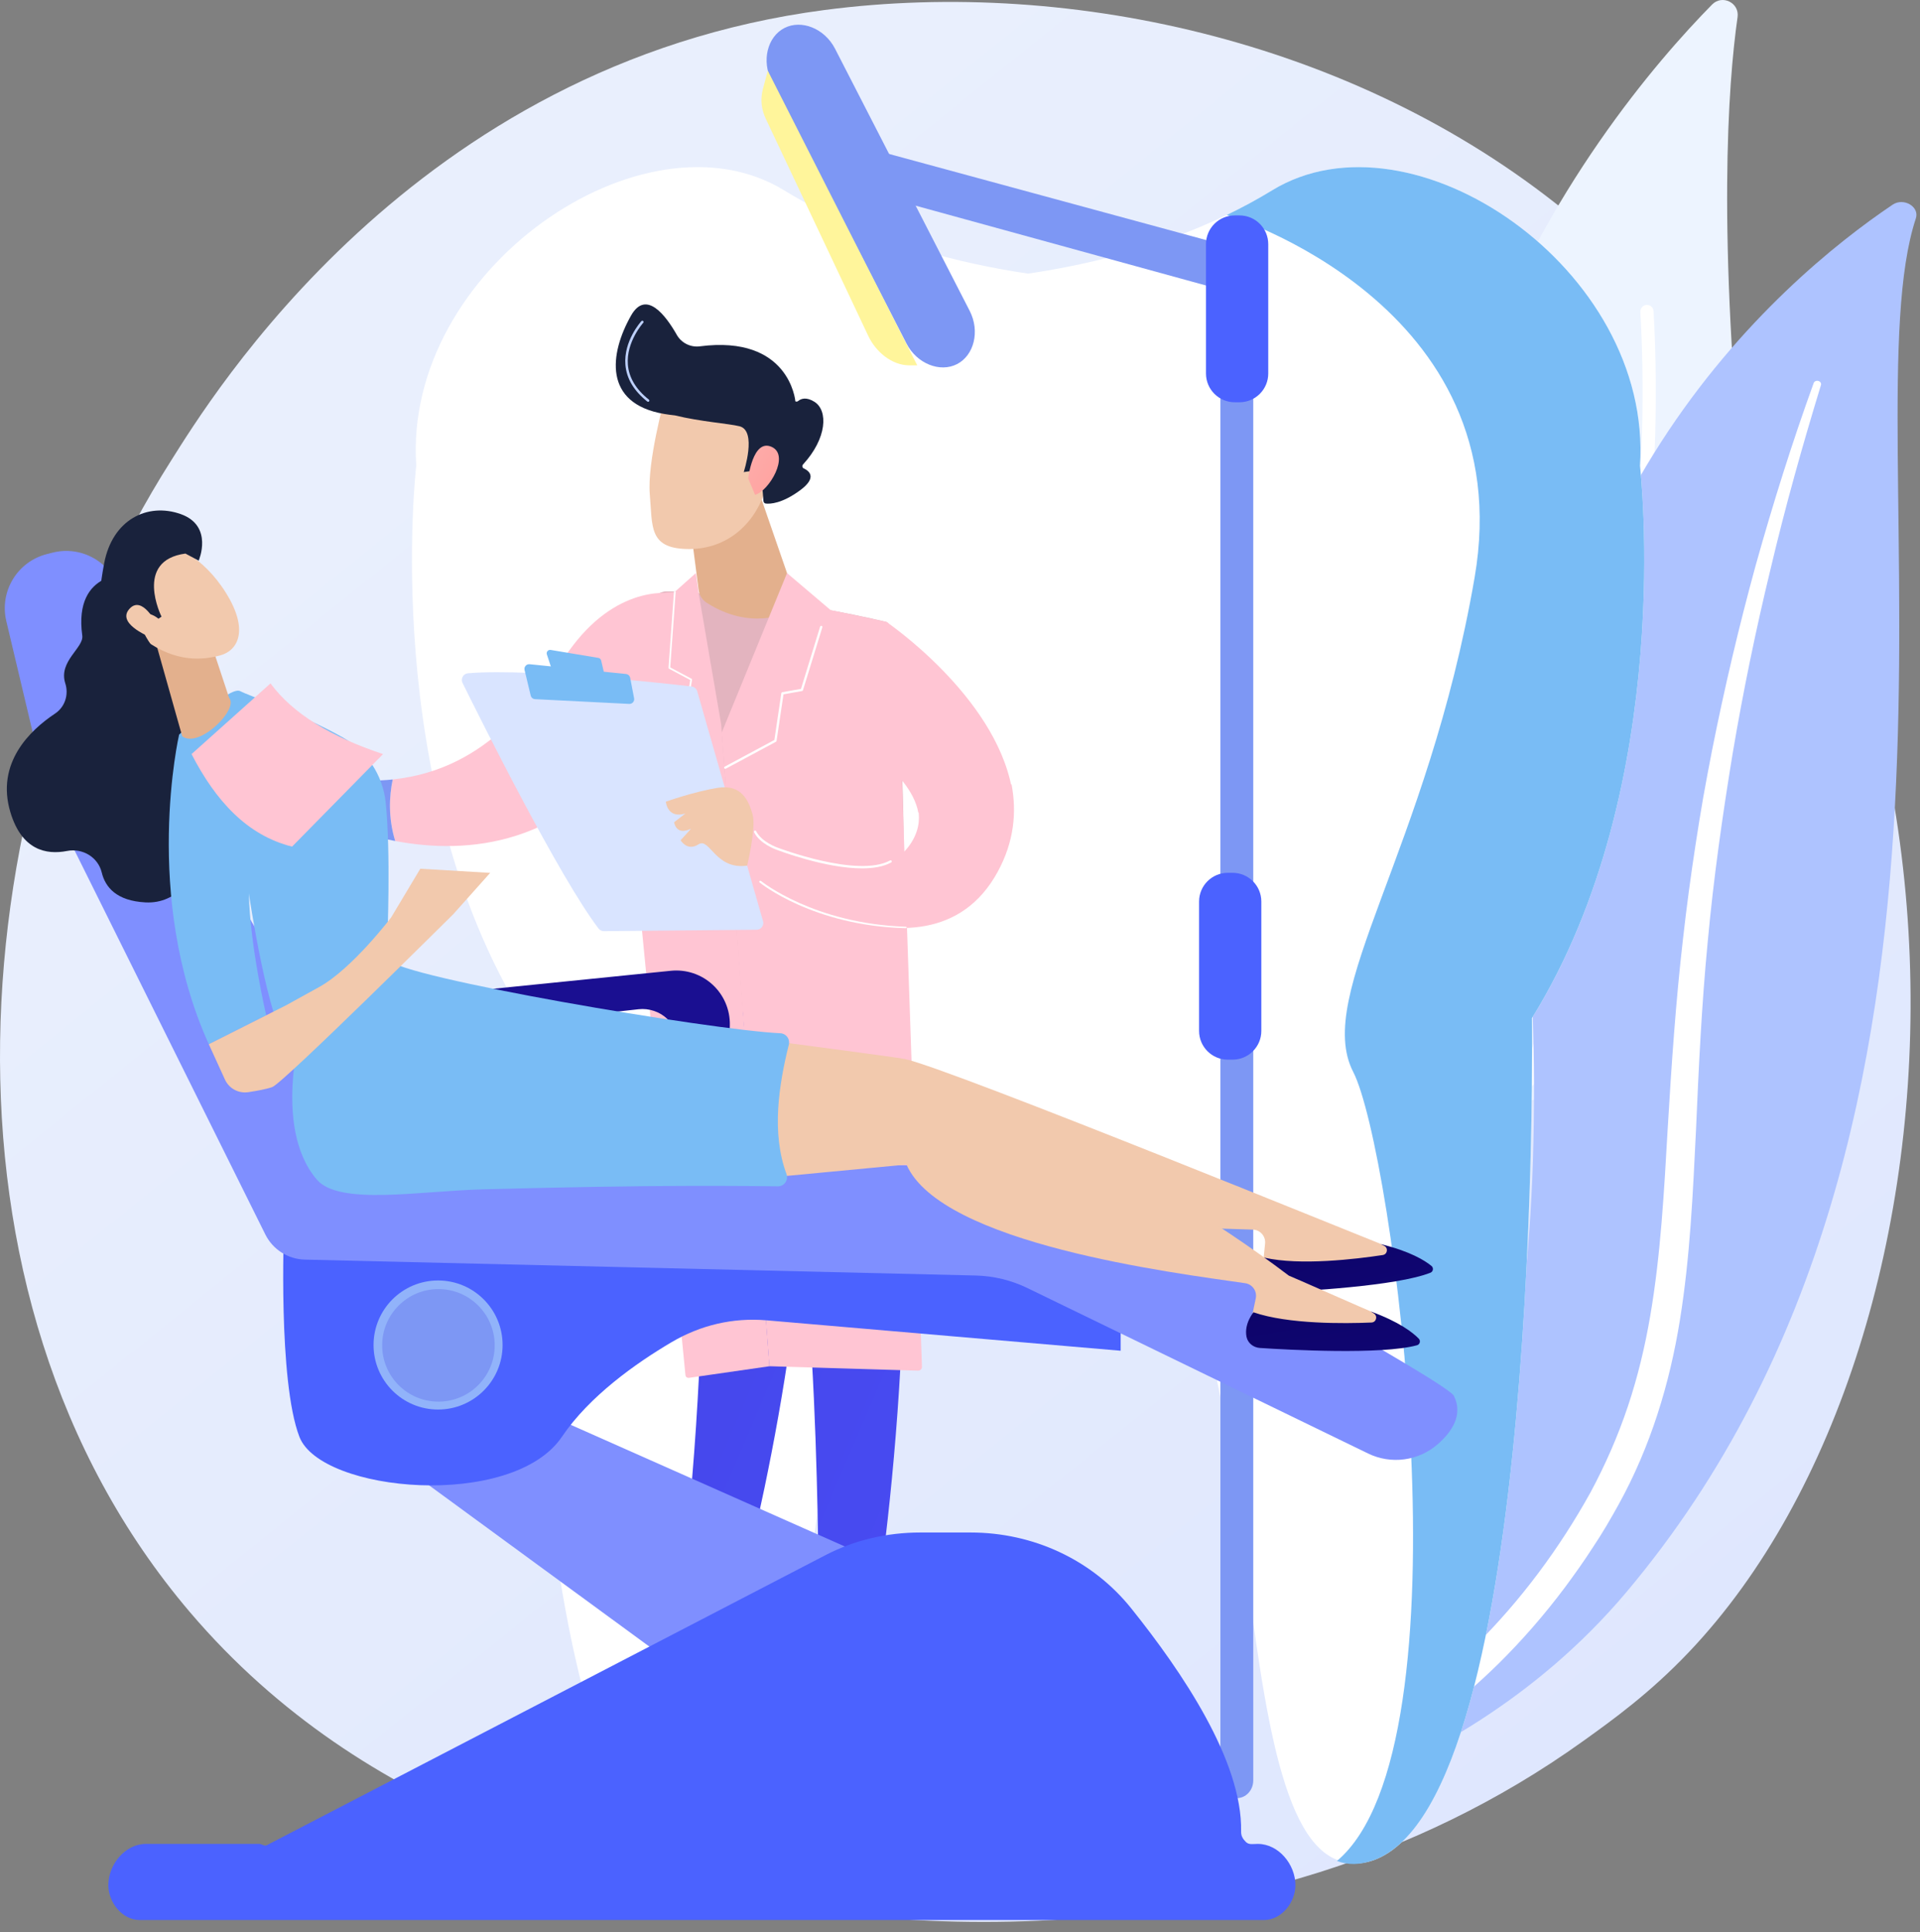
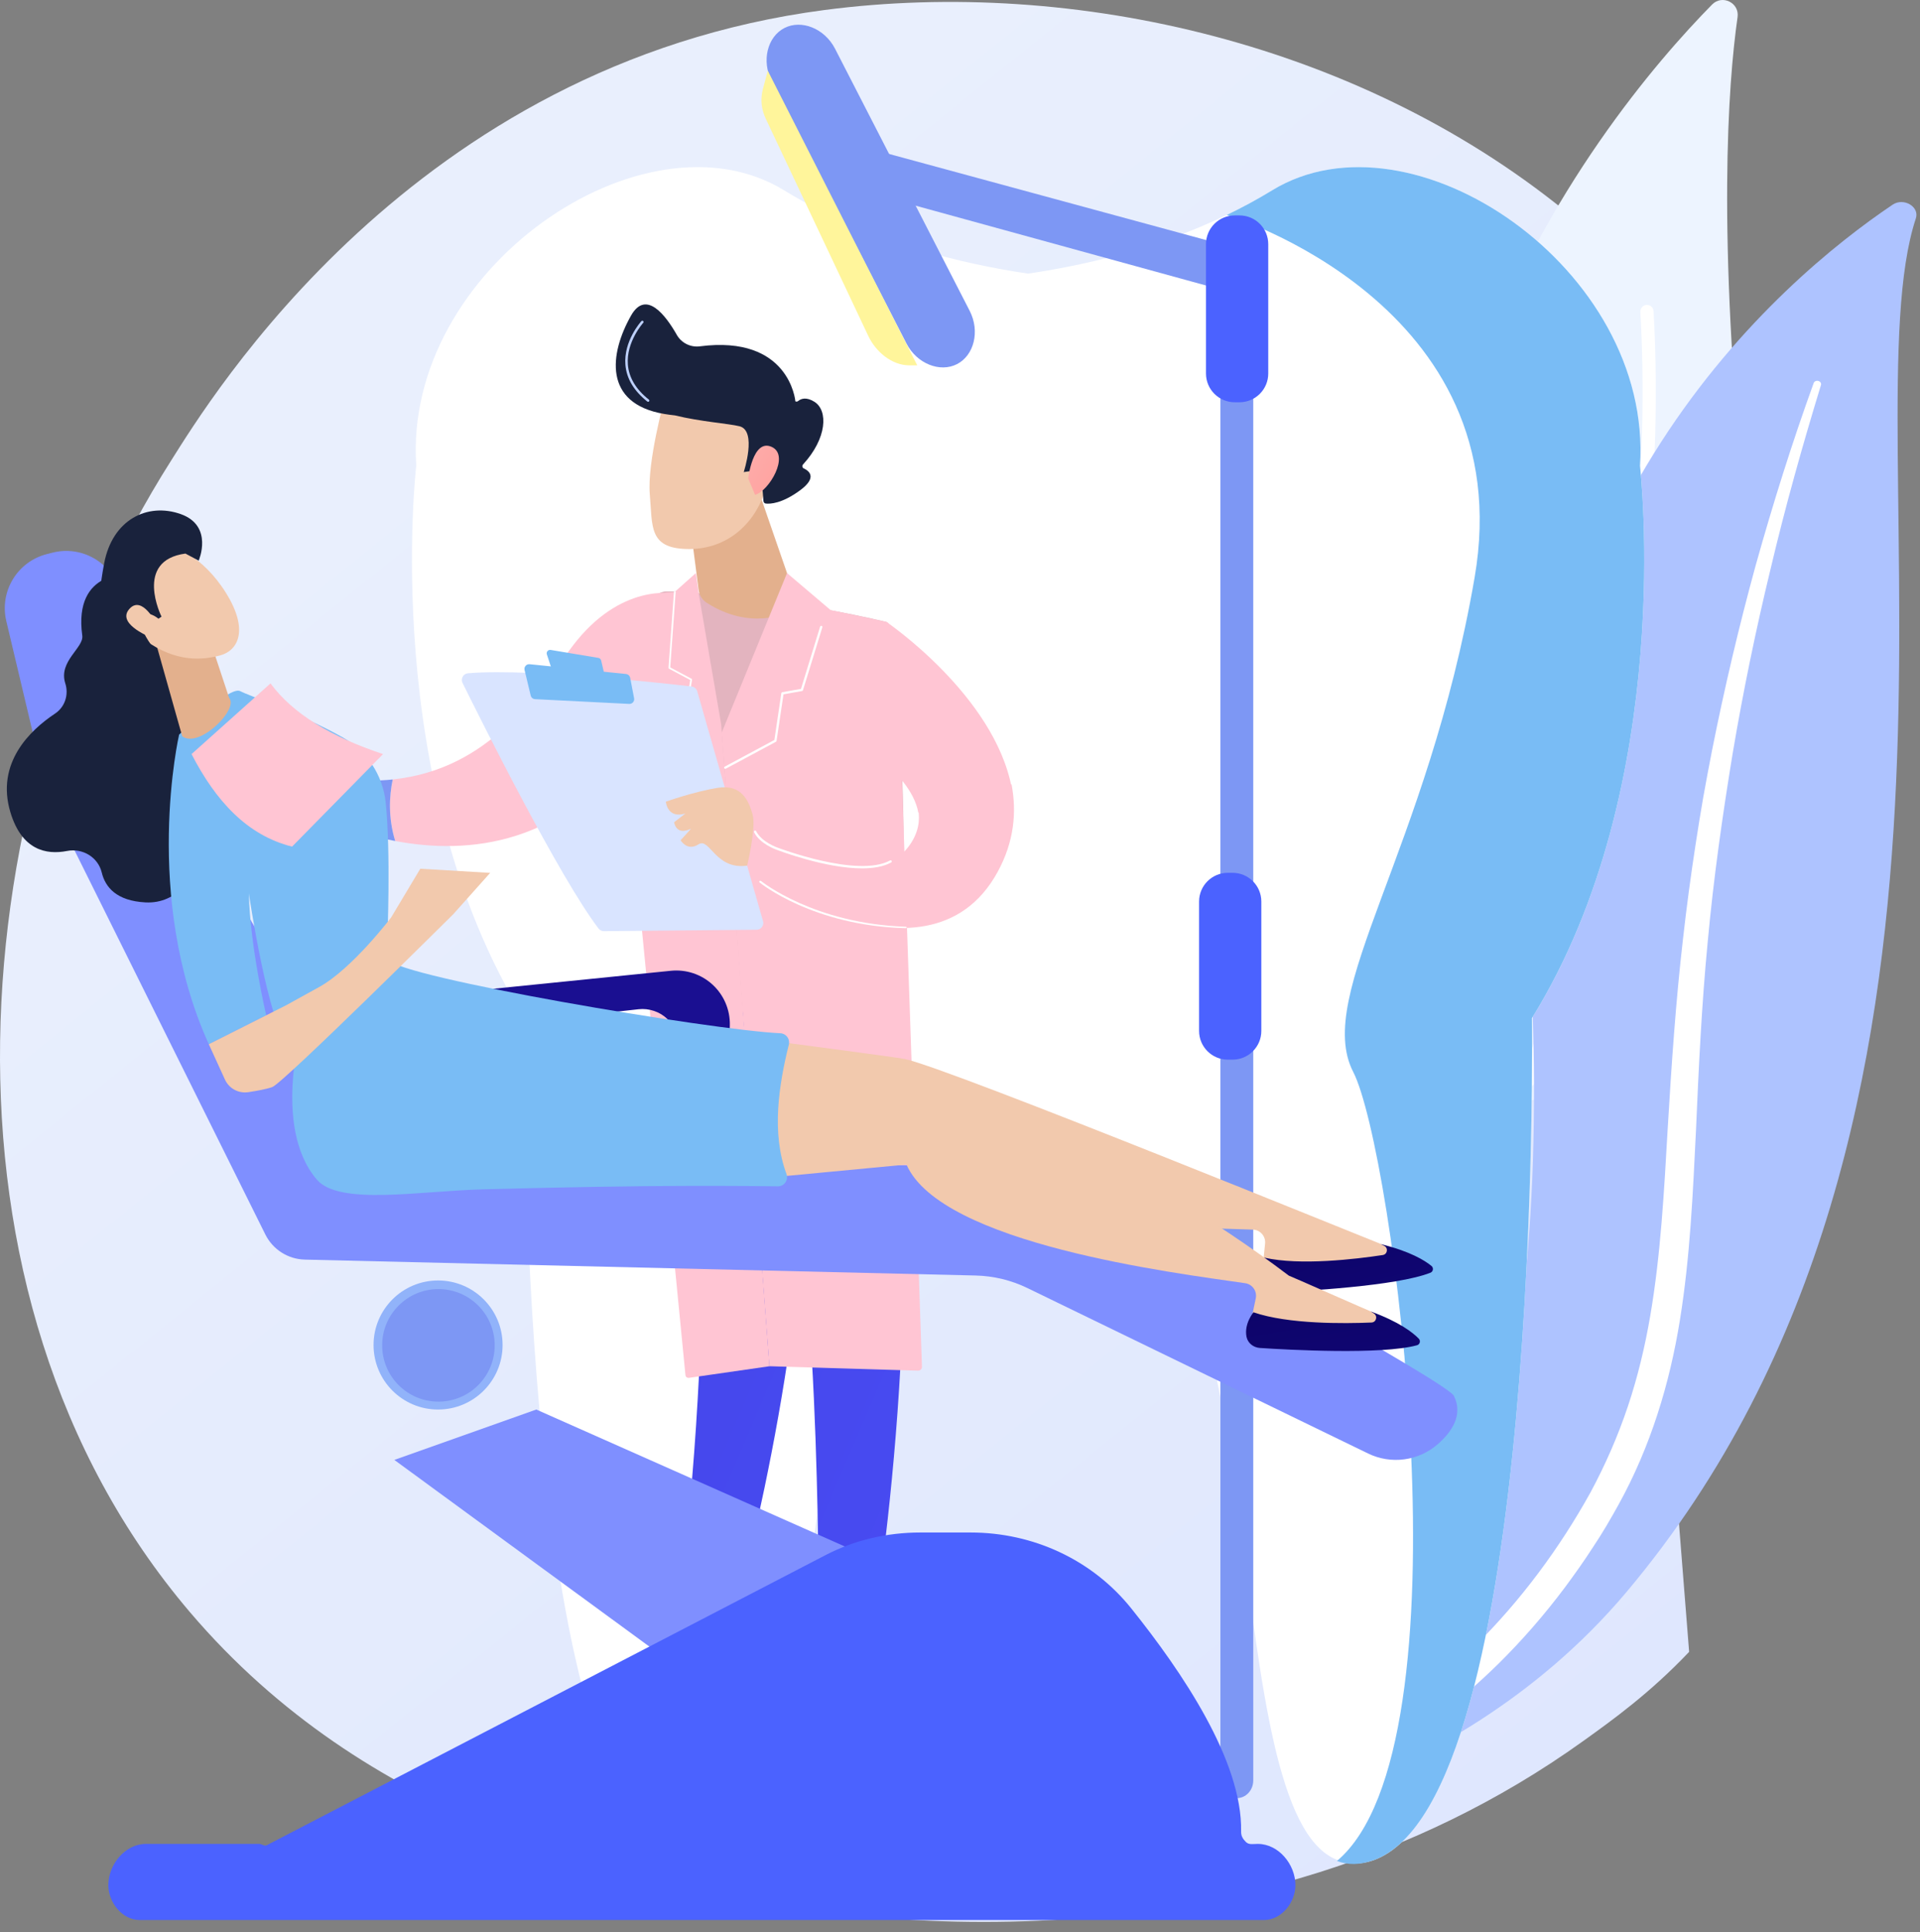
<svg xmlns="http://www.w3.org/2000/svg" width="163" height="164" viewBox="0 0 163 164" fill="none">
  <rect x="0" y="0" width="163" height="164" fill="#808080" stroke="none" />
-   <path d="M143.4 140.201C140.069 143.708 136.917 145.969 134.428 147.756C105.159 168.756 70.527 162.634 63.167 161.139C52.298 158.932 31.289 154.665 16.1 136.802C-6.881 109.778 -3.302 67.203 14.523 39.098C17.783 33.957 35.006 5.424 70.011 0.848C91.196 -1.921 115.89 3.664 133.773 18.646C171.312 50.096 168.639 113.63 143.4 140.201Z" fill="url(#paint0_linear_21_1641)" />
+   <path d="M143.4 140.201C140.069 143.708 136.917 145.969 134.428 147.756C105.159 168.756 70.527 162.634 63.167 161.139C52.298 158.932 31.289 154.665 16.1 136.802C-6.881 109.778 -3.302 67.203 14.523 39.098C17.783 33.957 35.006 5.424 70.011 0.848C91.196 -1.921 115.89 3.664 133.773 18.646Z" fill="url(#paint0_linear_21_1641)" />
  <path d="M127.517 92.282C128.069 93.608 129.796 93.941 130.813 92.927C136.428 87.332 150.873 70.079 148.109 42.856C145.776 19.868 146.695 7.181 147.512 1.451C147.684 0.239 146.21 -0.489 145.351 0.383C135.879 10.008 107.539 44.216 127.517 92.282Z" fill="#EDF4FF" />
  <path d="M129.461 92.203C129.492 92.221 129.524 92.237 129.559 92.249C129.85 92.355 130.172 92.204 130.277 91.912C130.396 91.582 142.182 58.519 140.382 26.409C140.364 26.1 140.099 25.863 139.79 25.88C139.481 25.898 139.244 26.162 139.261 26.472C141.049 58.348 129.34 91.203 129.222 91.531C129.129 91.788 129.235 92.068 129.461 92.203Z" fill="white" />
  <path d="M162.648 18.535C162.977 17.543 161.611 16.743 160.675 17.373C151.172 23.773 127.961 43.405 129.926 81.493C131.965 121.024 123.479 138.946 111.935 149.192C110.526 150.443 111.89 152.714 113.651 152.045C120.644 149.389 130.319 144.342 138.069 135.138C171.947 94.906 156.814 36.178 162.648 18.535Z" fill="#AEC3FF" />
  <path d="M154.593 32.677C153.017 37.832 151.56 43.014 150.326 48.24C149.06 53.459 147.978 58.713 147.088 63.992C146.222 69.275 145.471 74.573 144.982 79.897C144.465 85.218 144.214 90.558 143.983 95.921C143.718 101.28 143.486 106.679 142.614 112.061C141.749 117.432 140.127 122.783 137.415 127.693C136.737 128.917 136.031 130.134 135.248 131.301C134.489 132.482 133.67 133.633 132.826 134.769C131.125 137.036 129.245 139.205 127.183 141.239C123.047 145.299 118.183 148.794 112.914 151.649C112.359 151.95 111.616 151.798 111.254 151.31C110.899 150.831 111.043 150.206 111.574 149.899L111.578 149.897C112.836 149.17 114.082 148.432 115.285 147.647C115.894 147.263 116.481 146.856 117.078 146.459C117.655 146.043 118.252 145.646 118.814 145.214C121.094 143.521 123.23 141.689 125.195 139.725C129.143 135.818 132.421 131.366 135.021 126.679C136.291 124.321 137.355 121.883 138.197 119.376C139.036 116.869 139.652 114.297 140.098 111.689C140.992 106.47 141.273 101.128 141.582 95.773C141.9 90.417 142.262 85.038 142.88 79.686C143.181 77.01 143.537 74.339 143.948 71.677C144.145 70.345 144.372 69.016 144.596 67.688C144.834 66.362 145.081 65.037 145.341 63.715C146.391 58.428 147.627 53.175 149.055 47.967C150.512 42.766 152.129 37.604 153.974 32.51C154.027 32.364 154.207 32.286 154.377 32.336C154.542 32.384 154.636 32.535 154.593 32.677Z" fill="white" />
  <path d="M130.057 86.412C130.057 86.412 130.967 152.746 116.613 157.882C115.442 158.302 114.413 158.203 113.503 157.85C103.281 153.893 108.238 105.404 94.64 101.88H79.919C65.115 105.599 72.308 162.916 57.95 157.784C57.143 157.496 56.387 157.063 55.674 156.411C55.627 156.366 55.576 156.346 55.528 156.301C43.699 145.002 44.506 86.393 44.506 86.393C32.167 66.497 35.338 39.523 35.338 39.523C34.214 22.839 54.685 8.883 66.573 16.156C73.872 20.622 82.047 22.462 87.28 23.221C91.607 22.594 97.95 21.228 104.143 18.246C105.438 17.625 106.728 16.932 107.99 16.158C119.878 8.886 140.349 22.845 139.225 39.529C139.225 39.529 142.393 66.516 130.057 86.412Z" fill="white" />
  <path d="M130.057 86.412C130.057 86.412 130.967 152.746 116.613 157.882C115.442 158.302 114.413 158.302 113.503 157.948C125.064 148.214 118.249 97.509 114.882 90.979C111.485 84.39 121.188 72.252 125.188 49.017C129.188 25.782 104.143 18.246 104.143 18.246C105.437 17.626 106.728 16.932 107.99 16.159C119.878 8.886 140.349 22.845 139.225 39.529C139.225 39.529 142.393 66.516 130.057 86.412Z" fill="#79BCF5" />
  <path d="M52.608 61.079C52.608 61.079 52.624 61.09 52.638 61.111L52.635 61.116C52.648 61.135 52.657 61.166 52.657 61.204V61.206L52.664 61.246C52.664 61.285 52.672 61.336 52.683 61.391L52.687 61.415C52.824 62.23 53.587 64.461 54.404 67.347C54.412 67.371 54.418 67.398 54.426 67.422C56.26 73.899 58.911 83.62 59.71 88.134C59.71 88.134 61.128 88.567 63.33 89.154H63.335C66.516 89.938 71.315 90.515 75.782 89.345C75.782 89.345 78.182 69.769 75.274 52.793C75.274 52.793 67.645 50.898 59.411 50.379C59.369 50.377 59.327 50.316 59.284 50.314C58.62 50.277 57.953 50.195 57.286 50.195H56.757C56.683 50.195 56.612 50.195 56.538 50.195H56.525C56.183 50.195 55.567 50.527 54.847 50.831C54.826 50.839 54.783 50.87 54.783 50.88C54.783 50.88 54.778 50.87 54.776 50.87C54.776 50.87 54.651 50.952 54.596 50.976C54.514 51.011 54.429 51.059 54.342 51.101C54.323 51.111 54.302 51.126 54.283 51.134C54.276 51.14 54.265 51.144 54.257 51.15C54.201 51.179 54.143 51.209 54.082 51.238C54.069 51.243 54.059 51.249 54.048 51.254C53.979 51.289 53.91 51.326 53.839 51.363C53.828 51.368 53.884 51.374 53.873 51.382C53.791 51.424 53.685 51.469 53.601 51.514C53.524 51.554 53.466 51.596 53.46 51.641L53.45 51.572C53.41 51.593 53.368 51.617 53.328 51.641C53.325 51.641 53.32 51.644 53.318 51.646C52.878 51.903 52.436 52.202 52.026 52.551C52.024 52.554 52.024 52.556 52.021 52.559C52.016 52.567 52.008 52.578 52.002 52.586C50.158 55.65 49.301 60.669 52.608 61.079Z" fill="#E3B4BF" />
  <path d="M33.339 66.157C41.638 65.279 45.534 58.885 48.618 54.82C52.691 49.452 57.187 50.379 57.187 50.379L54.435 62.224C48.278 72.035 39.47 72.502 33.55 71.38C32.945 69.388 33.045 67.563 33.339 66.157Z" fill="#FFC5D3" />
  <path d="M20.874 64.31L23.893 65.047C27.573 66.155 30.681 66.438 33.339 66.157C33.045 67.563 32.945 69.388 33.55 71.38C29.781 70.666 27.182 69.309 27.182 69.309C20.251 67.291 20.874 64.31 20.874 64.31Z" fill="#7D97F4" />
  <path d="M14.041 70.072C14.064 69.459 14.365 68.89 14.858 68.525L19.672 64.966C19.672 64.966 19.574 64.255 18.235 64.103C16.896 63.951 16.826 62.514 16.826 62.514C16.826 62.514 18.686 62.84 21.433 63.41C23.004 63.736 24.101 64.748 24.752 65.554L23.842 67.734C20.787 69.591 17.484 70.653 14 71.137L14.041 70.072Z" fill="url(#paint1_linear_21_1641)" />
  <path d="M56.443 50.315C56.472 50.313 56.498 50.313 56.525 50.313C56.532 50.31 56.538 50.31 56.546 50.307L56.443 50.315Z" fill="url(#paint2_linear_21_1641)" />
  <path d="M54.773 50.225L54.783 50.23V50.22C54.78 50.222 54.778 50.225 54.773 50.225Z" fill="url(#paint3_linear_21_1641)" />
  <path d="M59.64 142.614C59.64 142.614 60.071 145.053 60.282 147.467C60.364 148.411 59.637 149.23 58.691 149.269C55.475 149.403 48.598 149.664 46.131 149.553C45.76 149.537 45.517 149.157 45.654 148.812C45.769 148.523 45.991 148.289 46.274 148.159L57.634 142.938L59.64 142.614Z" fill="url(#paint4_linear_21_1641)" />
  <path d="M59.993 141.181L59.647 144.098C59.647 144.098 57.657 145.025 56.298 143.981L57.122 140.73L59.993 141.181Z" fill="url(#paint5_linear_21_1641)" />
  <path d="M59.732 86.336C59.882 87.098 60.535 124.353 56.553 141.048C56.488 141.32 56.626 141.601 56.885 141.707C57.496 141.956 58.693 142.318 60.128 142.366C60.573 142.381 60.971 142.092 61.096 141.665C62.235 137.792 67.689 118.385 68.401 99.845C69.196 79.129 68.401 99.14 68.401 99.14L67.935 86.335L59.732 86.336Z" fill="url(#paint6_linear_21_1641)" />
  <path d="M72.707 143.886C72.707 143.886 73.393 145.118 74.057 148.389C74.177 148.98 73.764 149.546 73.164 149.605C72.102 149.709 70.468 149.843 69.159 149.834C68.555 149.83 68.084 149.305 68.157 148.706C68.302 147.511 68.754 145.552 70.149 144.025L72.707 143.886Z" fill="url(#paint7_linear_21_1641)" />
  <path d="M73.309 140.134L72.501 144.546C72.501 144.546 71.701 145.141 70.119 144.709L70.505 139.963L73.309 140.134Z" fill="url(#paint8_linear_21_1641)" />
  <path d="M75.494 87.479C78.751 107.135 74.788 136.06 73.451 141.722C73.369 142.068 73.09 142.334 72.738 142.392C72.141 142.491 71.159 142.572 70.191 142.291C69.857 142.194 69.623 141.893 69.609 141.545C69.43 136.968 69.752 108.87 66.718 97.765C66.564 97.202 66.22 96.712 65.745 96.374L59.855 92.186L59.403 85.418L75.494 87.479Z" fill="url(#paint9_linear_21_1641)" />
  <path d="M71.527 62.249L75.271 52.798C75.271 52.798 84.388 58.993 85.887 66.847C84.164 66.974 81.03 67.421 77.962 68.971C77.287 65.262 71.527 62.249 71.527 62.249Z" fill="#FFC5D3" />
  <path d="M64.627 42.312L67.733 51.293C67.785 51.442 67.724 51.606 67.586 51.682C66.739 52.151 63.689 53.504 60.014 51.173C59.631 50.93 59.37 50.535 59.312 50.085L58.306 42.312L64.627 42.312Z" fill="#E3B08D" />
  <path d="M70.522 51.787L66.816 48.64L61.272 62.175L65.315 115.958L77.937 116.335C78.026 116.338 78.113 116.304 78.176 116.24C78.239 116.177 78.273 116.091 78.27 116.001L76.507 64.259C76.507 64.259 76.459 53.078 75.271 52.798C74.082 52.519 70.522 51.787 70.522 51.787Z" fill="#FFC5D3" />
  <path d="M52.651 61.116L52.657 61.203V61.206L52.664 61.246L52.683 61.391L52.739 61.415L53.831 72.094C53.831 72.097 53.831 72.097 53.831 72.099L58.186 116.655C58.197 116.745 58.202 116.824 58.271 116.88C58.34 116.933 58.411 116.956 58.498 116.943L65.324 115.959L63.336 89.214L63.331 89.174L61.225 61.479L59.313 50.358V50.352L59.076 48.64L57.262 50.254L57.245 50.257L56.725 50.286L56.511 50.297C56.172 50.387 54.784 50.911 54.784 50.911C54.784 50.919 54.299 51.128 54.066 51.239C54.053 51.244 54.05 51.249 54.04 51.255C53.971 51.289 53.906 51.326 53.835 51.363C53.824 51.368 53.903 51.374 53.892 51.382C53.749 51.461 53.635 51.548 53.635 51.641V51.646L52.783 61.079L52.713 61.111L52.651 61.116Z" fill="#FFC5D3" />
  <path d="M59.117 62.065V63.381L54.418 63.089V61.626L59.117 62.065Z" fill="url(#paint10_linear_21_1641)" />
  <path d="M61.571 65.255C61.536 65.255 61.502 65.236 61.485 65.203C61.459 65.156 61.477 65.096 61.525 65.07L65.741 62.806L66.331 58.833C66.337 58.791 66.369 58.758 66.411 58.751L68 58.468L69.625 53.187C69.641 53.135 69.696 53.106 69.748 53.122C69.8 53.138 69.829 53.193 69.813 53.245L68.169 58.583C68.159 58.618 68.129 58.644 68.093 58.651L66.515 58.931L65.927 62.884C65.923 62.914 65.904 62.941 65.877 62.956L61.617 65.243C61.602 65.251 61.587 65.255 61.571 65.255Z" fill="white" />
  <path d="M60.559 63.948C60.533 63.948 60.509 63.935 60.495 63.911L58.242 59.962C58.234 59.947 58.231 59.93 58.234 59.914L58.6 57.717L56.791 56.754C56.765 56.74 56.75 56.713 56.752 56.684L57.214 50.25C57.217 50.209 57.252 50.181 57.292 50.182C57.333 50.185 57.363 50.22 57.36 50.26L56.902 56.647L58.715 57.612C58.743 57.627 58.758 57.658 58.753 57.689L58.383 59.912L60.623 63.838C60.643 63.874 60.63 63.918 60.595 63.938C60.584 63.945 60.571 63.948 60.559 63.948Z" fill="white" />
  <path d="M63.549 70.865C63.549 70.865 73.785 76.65 77.238 71.711C77.955 70.685 78.127 69.666 77.95 68.694C81.018 67.145 84.153 66.697 85.876 66.57C86.328 68.938 86.089 71.456 84.697 74.001C78.648 85.067 62.194 73.389 62.194 73.389L63.549 70.865Z" fill="#FFC5D3" />
  <path d="M64.779 78.184L59.192 58.675C59.129 58.454 58.94 58.292 58.711 58.265C57.699 58.147 54.766 57.816 51.38 57.529C47.301 57.184 42.564 56.905 39.734 57.143C39.331 57.176 39.088 57.602 39.267 57.964C40.877 61.22 47.498 74.467 50.813 78.806C50.923 78.95 51.093 79.034 51.274 79.032L64.235 78.912C64.612 78.908 64.882 78.546 64.779 78.184Z" fill="#D9E4FF" />
  <path d="M50.8 55.838L46.75 55.163C46.535 55.127 46.358 55.333 46.426 55.541L46.827 56.756C46.862 56.862 46.955 56.938 47.065 56.953L50.962 57.474C51.164 57.501 51.33 57.317 51.284 57.119L51.036 56.059C51.009 55.944 50.916 55.857 50.8 55.838Z" fill="#79BCF5" />
  <path d="M53.833 59.267L53.499 57.529C53.466 57.355 53.322 57.223 53.146 57.205L44.965 56.375C44.69 56.347 44.469 56.599 44.534 56.868L45.054 59.034C45.096 59.207 45.246 59.332 45.425 59.341L53.419 59.744C53.679 59.757 53.882 59.523 53.833 59.267Z" fill="#79BCF5" />
  <path d="M63.429 73.471C63.429 73.471 64.207 70.271 63.893 69.135C63.579 68 62.971 66.541 60.944 66.865C58.917 67.189 56.525 68.043 56.525 68.043C56.525 68.043 56.646 69.522 58.187 69.045L57.231 69.784C57.231 69.784 57.368 70.968 58.669 70.336L57.781 71.316C57.781 71.316 58.34 72.288 59.297 71.665C60.255 71.041 60.714 73.856 63.429 73.471Z" fill="#F2C9AD" />
  <path d="M73.184 73.704C70.086 73.704 66.15 72.205 65.935 72.123C65.882 72.105 64.529 71.636 64.019 70.639C63.994 70.591 64.013 70.532 64.061 70.508C64.109 70.483 64.168 70.502 64.193 70.55C64.668 71.477 65.989 71.934 66.002 71.939C66.073 71.966 72.821 74.535 75.562 73.031C75.61 73.005 75.669 73.022 75.695 73.069C75.721 73.117 75.703 73.176 75.656 73.202C74.996 73.564 74.129 73.704 73.184 73.704Z" fill="white" />
  <path d="M76.876 78.778C76.875 78.778 76.874 78.778 76.873 78.778C69.022 78.582 64.537 74.94 64.493 74.904C64.451 74.869 64.445 74.828 64.479 74.786C64.513 74.744 64.575 74.748 64.617 74.782C64.661 74.818 69.099 78.389 76.879 78.657C76.933 78.659 76.976 78.667 76.974 78.721C76.972 78.774 76.929 78.778 76.876 78.778Z" fill="white" />
  <path d="M56.428 33.798C56.428 33.798 54.929 39.245 55.165 41.958C55.4 44.671 55.07 46.5 58.259 46.597C61.449 46.694 63.849 44.768 64.885 41.884C64.885 41.884 66.519 37.435 65.778 35.814C65.036 34.194 56.428 33.798 56.428 33.798Z" fill="#F2C9AD" />
  <path d="M69.138 34.101C68.459 33.678 68.017 33.824 67.758 34.037C67.685 34.097 67.596 34.099 67.524 34.064C67.517 33.983 67.001 28.415 59.411 29.395C58.623 29.497 57.85 29.111 57.457 28.42C56.56 26.839 54.857 24.516 53.572 26.786C51.743 30.016 51.201 34.253 56.38 35.132C56.687 35.184 56.996 35.225 57.306 35.258C59.445 35.786 61.88 35.952 62.783 36.179C64.291 36.559 63.139 40.068 63.139 40.068L63.532 40.011L64.37 39.891C64.492 39.874 64.611 40.011 64.621 40.134L64.815 42.531C64.823 42.634 64.905 42.728 65.008 42.739C65.392 42.781 66.386 42.743 67.915 41.621C69.41 40.524 68.693 39.968 68.235 39.755C68.105 39.694 68.079 39.525 68.176 39.419C70.217 37.197 70.319 34.837 69.138 34.101Z" fill="#19223C" />
  <path d="M63.52 40.615C63.52 40.615 63.902 37.217 65.502 37.925C67.102 38.634 65.266 41.705 64.102 41.996L63.52 40.615Z" fill="url(#paint11_linear_21_1641)" />
  <path d="M55.035 34.104C55.061 34.1 55.086 34.087 55.103 34.065C55.14 34.019 55.132 33.953 55.086 33.916C53.995 33.054 53.396 32.056 53.305 30.951C53.147 29.029 54.594 27.413 54.608 27.397C54.648 27.354 54.645 27.287 54.601 27.248C54.558 27.208 54.491 27.212 54.452 27.255C54.39 27.323 52.93 28.953 53.094 30.966C53.19 32.133 53.816 33.181 54.955 34.082C54.979 34.101 55.008 34.108 55.035 34.104Z" fill="#BDD0FB" />
  <path d="M104.364 24.775L73.92 16.409L74.948 12.923L105.759 21.289L104.364 24.775Z" fill="#7D97F4" />
  <path d="M106.396 151.118C106.396 151.946 105.772 152.617 105.002 152.617C104.232 152.617 103.607 151.946 103.607 151.118V29.704C103.607 28.876 104.232 28.205 105.002 28.205C105.772 28.205 106.396 28.876 106.396 29.704V151.118Z" fill="#7D97F4" />
  <path d="M60.497 83.574C59.54 82.692 58.25 82.263 56.955 82.395L20.925 86.044C20.265 86.112 19.375 86.668 19.375 87.331V88.003C19.375 88.371 19.92 88.722 20.194 88.968C20.468 89.213 21.028 89.33 21.394 89.29L54.212 85.659C55.086 85.562 56.007 85.86 56.639 86.471C57.271 87.082 57.623 87.943 57.556 88.82L56.653 100.814C57.682 102.942 58.98 102.89 59.996 102.332C61.029 101.765 61.685 100.685 61.709 99.507L61.96 87.007C61.986 85.706 61.455 84.456 60.497 83.574Z" fill="url(#paint12_linear_21_1641)" />
  <path d="M33.478 123.909L62.065 144.829L74.192 132.353L45.528 119.634L33.478 123.909Z" fill="#7F8FFF" />
-   <path d="M87.039 105.515L24.11 104.237C24.11 104.237 23.591 117.2 25.417 121.946C27.242 126.693 43.505 128.154 47.705 121.946C50.046 118.485 53.984 115.705 57.004 113.923C59.472 112.466 62.226 111.818 65.081 112.062L95.14 114.644V111.723L87.039 105.515Z" fill="#4B62FF" />
  <path d="M37.191 119.634C40.215 119.634 42.668 117.182 42.668 114.157C42.668 111.132 40.215 108.68 37.191 108.68C34.166 108.68 31.713 111.132 31.713 114.157C31.713 117.182 34.166 119.634 37.191 119.634Z" fill="#91B3FA" />
  <path d="M37.221 118.964C39.859 118.964 41.998 116.826 41.998 114.187C41.998 111.549 39.859 109.41 37.221 109.41C34.583 109.41 32.444 111.549 32.444 114.187C32.444 116.826 34.583 118.964 37.221 118.964Z" fill="#7D97F4" />
  <path d="M123.432 118.478C122.864 117.329 99.4 104.452 91.845 100.327C90.313 99.491 88.624 99.053 86.879 99.03L35.232 98.362C33.88 98.345 32.636 97.618 31.956 96.449L14.795 66.932L10.19 50.239C9.503 47.749 6.949 46.268 4.447 46.909L3.967 47.032C1.465 47.674 -0.062 50.203 0.535 52.716L4.084 67.662L22.526 104.775C23.161 106.053 24.452 106.875 25.879 106.909L82.827 108.259C84.355 108.296 85.857 108.66 87.232 109.328L116.149 123.367C118.096 124.312 120.422 124.002 122.053 122.58C123.289 121.502 124.221 120.073 123.432 118.478Z" fill="#7F8FFF" />
  <path d="M106.78 156.501H106.763C106.387 156.501 106.027 156.599 105.764 156.331C105.502 156.062 105.358 155.824 105.365 155.449C105.483 149.469 100.356 141.898 96.043 136.517C92.724 132.377 87.706 130.071 82.4 130.071H78.133C75.304 130.071 72.518 130.712 70.013 132.027L22.647 156.613C22.446 156.718 22.223 156.501 21.997 156.501H12.392C10.627 156.501 9.197 158.24 9.197 160.005C9.197 161.467 10.382 162.961 11.844 162.961H107.328C108.79 162.961 109.975 161.467 109.975 160.005C109.975 158.24 108.545 156.501 106.78 156.501Z" fill="#4B62FF" />
  <path d="M107.669 31.701C107.669 33.049 106.577 34.142 105.229 34.142H104.823C103.476 34.142 102.383 33.049 102.383 31.701V20.724C102.383 19.376 103.476 18.284 104.823 18.284H105.229C106.577 18.284 107.669 19.376 107.669 20.724V31.701Z" fill="#4B62FF" />
  <path d="M107.082 87.497C107.082 88.845 105.989 89.937 104.642 89.937H104.236C102.888 89.937 101.796 88.845 101.796 87.497V76.52C101.796 75.172 102.888 74.08 104.236 74.08H104.642C105.989 74.08 107.082 75.172 107.082 76.52V87.497Z" fill="#4B62FF" />
  <path d="M82.321 26.381C83.213 28.116 82.689 30.164 81.248 30.904C79.808 31.644 77.838 30.878 76.947 29.142L65.52 6.901C64.628 5.166 65.151 3.118 66.592 2.378C68.033 1.638 70.002 2.404 70.894 4.14L82.321 26.381Z" fill="#7D97F4" />
  <path d="M65.183 6.004L64.753 7.604C64.542 8.47 64.637 9.299 65.022 10.102L73.723 28.533C74.364 29.871 75.716 31.009 77.2 31.009H77.871L65.183 6.004Z" fill="url(#paint13_linear_21_1641)" />
  <path d="M117.325 105.621C117.288 105.633 80.9 90.791 76.847 89.888C76.165 89.736 63.934 88.14 63.934 88.14L61.644 96.779L79.131 97.676C82.795 104.06 100.237 104.147 106.365 104.363C106.987 104.385 107.461 104.926 107.4 105.546L107.135 108.243C111.477 108.8 115.503 108.187 119.225 106.446L117.325 105.621Z" fill="#F2C9AD" />
  <path d="M107.335 106.743C107.335 106.743 106.633 107.784 106.971 108.871C107.133 109.391 107.653 109.716 108.197 109.693C110.615 109.589 118.531 109.168 121.439 108.022C121.677 107.928 121.724 107.609 121.526 107.446C120.976 106.994 119.728 106.206 117.212 105.593L117.505 105.734C117.875 105.911 117.796 106.459 117.39 106.521C115.116 106.867 110.377 107.435 107.335 106.743Z" fill="url(#paint14_linear_21_1641)" />
  <path d="M116.468 111.347C116.429 111.354 109.457 108.263 109.419 108.271C96.231 98.289 81.861 92.665 77.929 91.328C77.267 91.103 76.664 90.772 75.388 90.925L60.976 89.015L62.659 100.198L76.955 98.841C79.907 105.584 99.64 108.033 105.708 108.911C106.324 109 106.737 109.589 106.609 110.198L106.054 112.852C110.31 113.874 114.379 113.7 118.267 112.372L116.468 111.347Z" fill="#F2C9AD" />
  <path d="M106.415 111.381C106.415 111.381 105.604 112.34 105.823 113.458C105.927 113.992 106.409 114.372 106.953 114.407C109.368 114.566 117.284 115.003 120.298 114.178C120.545 114.111 120.626 113.799 120.447 113.616C119.949 113.106 118.793 112.188 116.359 111.307L116.634 111.478C116.983 111.694 116.845 112.231 116.435 112.248C114.137 112.346 109.364 112.399 106.415 111.381Z" fill="url(#paint15_linear_21_1641)" />
  <path d="M25.763 86.578C25.763 86.578 22.997 95.557 26.896 100.117C28.792 102.335 35.59 101.088 41.025 100.943C55.867 100.545 62.803 100.656 66.035 100.69C66.583 100.696 66.958 100.15 66.767 99.636C65.477 96.15 66.12 92.079 66.969 88.658C67.087 88.183 66.739 87.72 66.25 87.697C60.278 87.418 33.937 82.959 32.986 81.464C31.786 79.581 25.763 86.578 25.763 86.578Z" fill="#79BCF5" />
  <path d="M11.136 48.739C11.136 48.739 6.203 48.241 6.985 53.947C7.127 54.98 4.942 56.127 5.542 57.996C5.852 58.962 5.515 60.006 4.671 60.567C2.567 61.963 -0.379 64.756 0.885 68.947C1.849 72.146 3.907 72.575 5.695 72.225C7.008 71.968 8.324 72.752 8.637 74.053C8.937 75.301 9.89 76.463 12.352 76.591C17.87 76.876 18.646 66.942 18.646 66.942L13.177 52.759L11.136 48.739Z" fill="#19223C" />
  <path d="M32.884 79.726C32.884 79.726 33.19 72.342 32.739 68.084C32.495 65.782 31.147 63.745 29.131 62.607C25.45 60.529 20.997 58.997 20.402 58.663C19.492 58.15 15.206 62.351 15.206 62.351C15.206 62.351 12.041 76.068 17.727 88.628L22.601 86.173C22.601 86.173 21.223 80.311 21.128 75.829C21.128 75.829 22.728 86.836 24.576 89.015L32.884 79.726Z" fill="#79BCF5" />
  <path d="M41.614 74.085L35.681 73.734L33.211 77.861C33.211 77.861 29.901 82.227 27.089 83.778C24.278 85.328 24.278 85.328 24.278 85.328L17.727 88.628L19.097 91.627C19.444 92.389 20.255 92.824 21.083 92.698C21.817 92.587 22.657 92.433 23.12 92.261C24.064 91.91 38.485 77.588 38.485 77.588L41.614 74.085Z" fill="#F2C9AD" />
  <path d="M13.157 54.296L15.469 62.492C16.798 63.484 19.795 60.652 19.574 59.506C19.551 59.39 19.498 59.281 19.435 59.18L17.687 53.9C17.422 53.477 15.314 53.224 14.834 53.362L13.088 53.862C12.416 54.055 14.25 52.246 13.157 54.296Z" fill="#E3B08D" />
  <path d="M14.686 46.383C14.686 46.383 17.16 47.094 19.171 50.303C21.182 53.513 20.176 55.228 18.7 55.625C17.224 56.022 14.975 56.259 12.334 54.348C9.694 52.436 11.483 45.573 14.686 46.383Z" fill="#F2C9AD" />
  <path d="M13.712 52.339C13.712 52.339 11.336 47.574 15.742 46.984L16.868 47.584C16.868 47.584 18.155 44.629 15.338 43.632C12.522 42.635 9.542 44.098 8.842 47.815C8.143 51.532 8.238 53.953 10.327 55.439C12.415 56.926 12.956 54.89 12.956 54.89C12.956 54.89 11.739 53.411 12.053 52.503C12.366 51.596 13.453 52.514 13.453 52.514L13.712 52.339Z" fill="#19223C" />
  <path d="M13.284 52.953C13.284 52.953 12.077 50.496 11.002 51.662C9.926 52.828 12.261 53.913 13.164 54.248L13.284 52.953Z" fill="#F2C9AD" />
  <path d="M16.261 64.003C18.313 67.978 20.979 70.901 24.796 71.856L32.519 64.003C28.141 62.553 24.873 60.591 22.964 58.004L16.261 64.003Z" fill="#FFC5D3" />
  <defs>
    <linearGradient id="paint0_linear_21_1641" x1="183.291" y1="211.22" x2="38.288" y2="31.136" gradientUnits="userSpaceOnUse">
      <stop stop-color="#DAE3FE" />
      <stop offset="1" stop-color="#E9EFFD" />
    </linearGradient>
    <linearGradient id="paint1_linear_21_1641" x1="5.158" y1="57.343" x2="54.04" y2="94.738" gradientUnits="userSpaceOnUse">
      <stop stop-color="#FEBBBA" />
      <stop offset="1" stop-color="#FF928E" />
    </linearGradient>
    <linearGradient id="paint2_linear_21_1641" x1="56.546" y1="50.311" x2="56.443" y2="50.311" gradientUnits="userSpaceOnUse">
      <stop stop-color="#09005D" />
      <stop offset="1" stop-color="#1A0F91" />
    </linearGradient>
    <linearGradient id="paint3_linear_21_1641" x1="54.789" y1="50.239" x2="54.8" y2="50.257" gradientUnits="userSpaceOnUse">
      <stop stop-color="#53EAC9" />
      <stop offset="0.996" stop-color="#45AED8" />
    </linearGradient>
    <linearGradient id="paint4_linear_21_1641" x1="46.49" y1="139.243" x2="88.089" y2="184.491" gradientUnits="userSpaceOnUse">
      <stop stop-color="#09005D" />
      <stop offset="1" stop-color="#1A0F91" />
    </linearGradient>
    <linearGradient id="paint5_linear_21_1641" x1="59.993" y1="142.604" x2="56.298" y2="142.604" gradientUnits="userSpaceOnUse">
      <stop stop-color="#FEBBBA" />
      <stop offset="1" stop-color="#FF928E" />
    </linearGradient>
    <linearGradient id="paint6_linear_21_1641" x1="141.098" y1="147.692" x2="14.83" y2="93.661" gradientUnits="userSpaceOnUse">
      <stop stop-color="#4F52FF" />
      <stop offset="1" stop-color="#4042E2" />
    </linearGradient>
    <linearGradient id="paint7_linear_21_1641" x1="55.822" y1="130.664" x2="97.421" y2="175.912" gradientUnits="userSpaceOnUse">
      <stop stop-color="#09005D" />
      <stop offset="1" stop-color="#1A0F91" />
    </linearGradient>
    <linearGradient id="paint8_linear_21_1641" x1="73.309" y1="142.414" x2="70.119" y2="142.414" gradientUnits="userSpaceOnUse">
      <stop stop-color="#FEBBBA" />
      <stop offset="1" stop-color="#FF928E" />
    </linearGradient>
    <linearGradient id="paint9_linear_21_1641" x1="142.399" y1="144.652" x2="16.131" y2="90.621" gradientUnits="userSpaceOnUse">
      <stop stop-color="#4F52FF" />
      <stop offset="1" stop-color="#4042E2" />
    </linearGradient>
    <linearGradient id="paint10_linear_21_1641" x1="59.787" y1="64.75" x2="43.063" y2="52.714" gradientUnits="userSpaceOnUse">
      <stop stop-color="#9CFFFB" />
      <stop offset="1" stop-color="#9BFFFA" />
    </linearGradient>
    <linearGradient id="paint11_linear_21_1641" x1="57.892" y1="36.084" x2="72.051" y2="44.021" gradientUnits="userSpaceOnUse">
      <stop stop-color="#FEBBBA" />
      <stop offset="1" stop-color="#FF928E" />
    </linearGradient>
    <linearGradient id="paint12_linear_21_1641" x1="83.733" y1="19.336" x2="62.589" y2="55.751" gradientUnits="userSpaceOnUse">
      <stop stop-color="#09005D" />
      <stop offset="1" stop-color="#1A0F91" />
    </linearGradient>
    <linearGradient id="paint13_linear_21_1641" x1="105.337" y1="5.307" x2="76.753" y2="16.466" gradientUnits="userSpaceOnUse">
      <stop stop-color="#FFF59B" />
      <stop offset="1" stop-color="#FFF59B" />
    </linearGradient>
    <linearGradient id="paint14_linear_21_1641" x1="111.021" y1="96.516" x2="120.79" y2="131.418" gradientUnits="userSpaceOnUse">
      <stop stop-color="#09005D" />
      <stop offset="1" stop-color="#1A0F91" />
    </linearGradient>
    <linearGradient id="paint15_linear_21_1641" x1="111.186" y1="101.614" x2="117.121" y2="137.364" gradientUnits="userSpaceOnUse">
      <stop stop-color="#09005D" />
      <stop offset="1" stop-color="#1A0F91" />
    </linearGradient>
  </defs>
</svg>